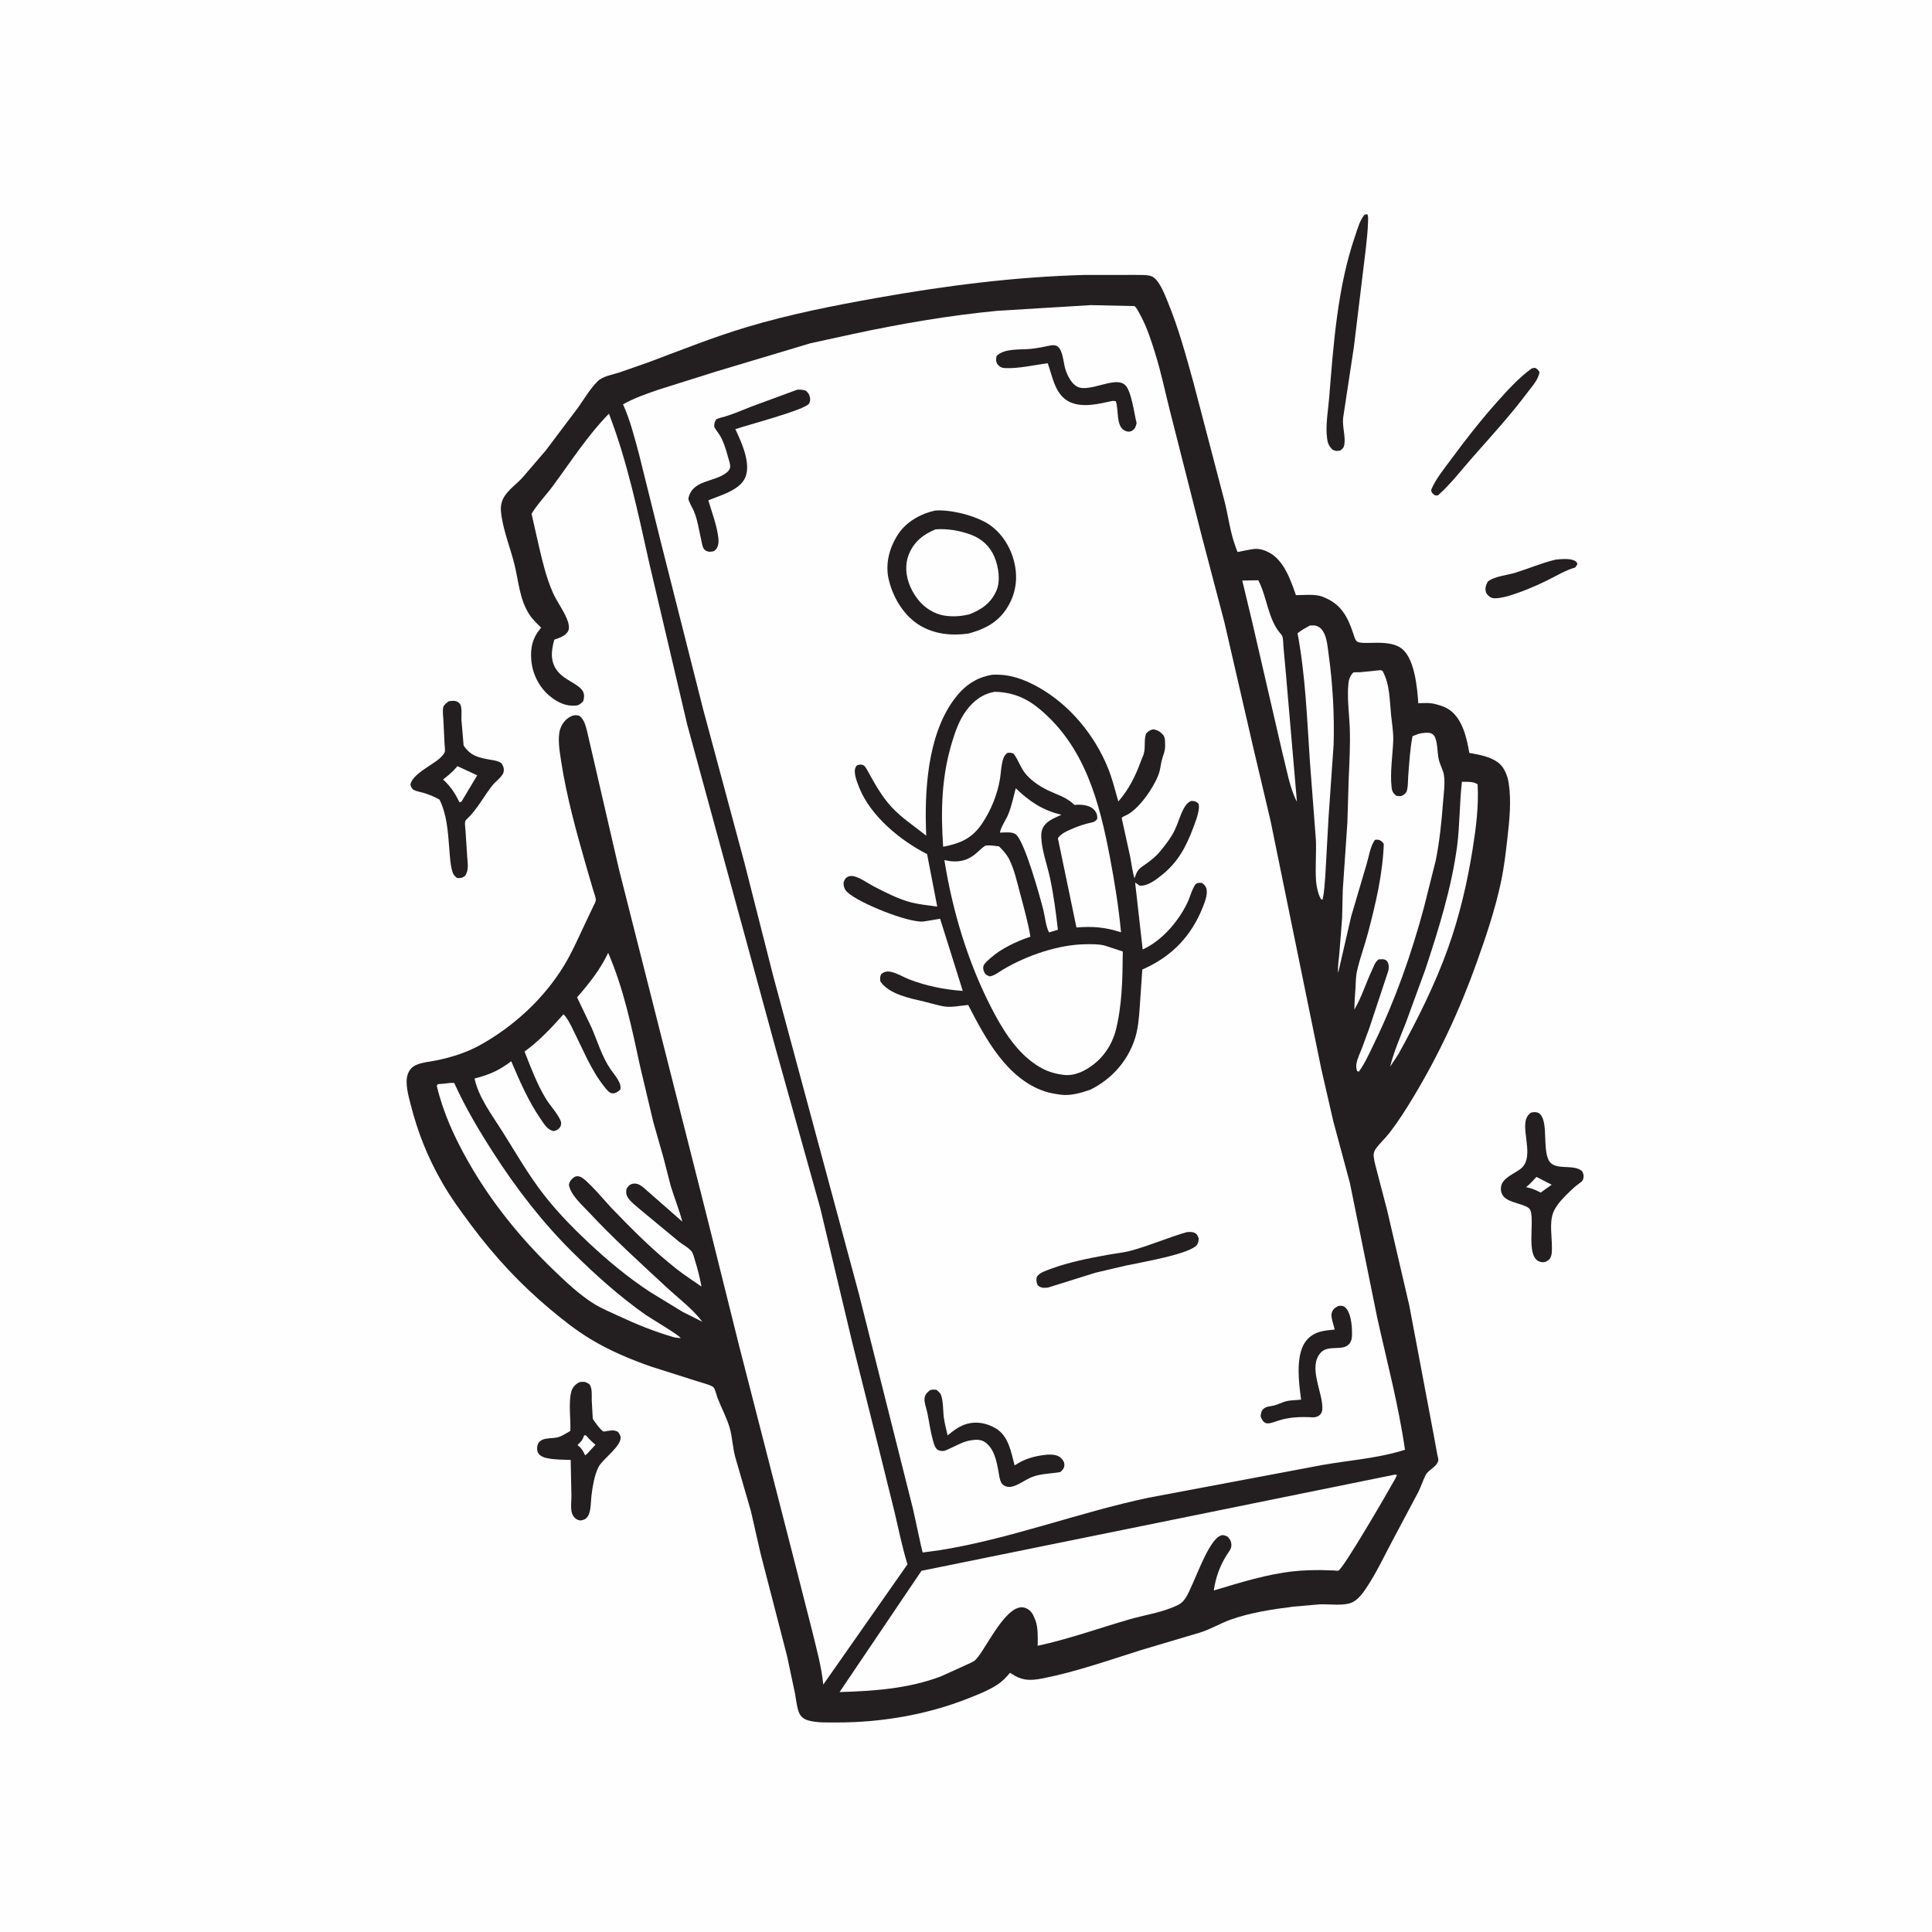
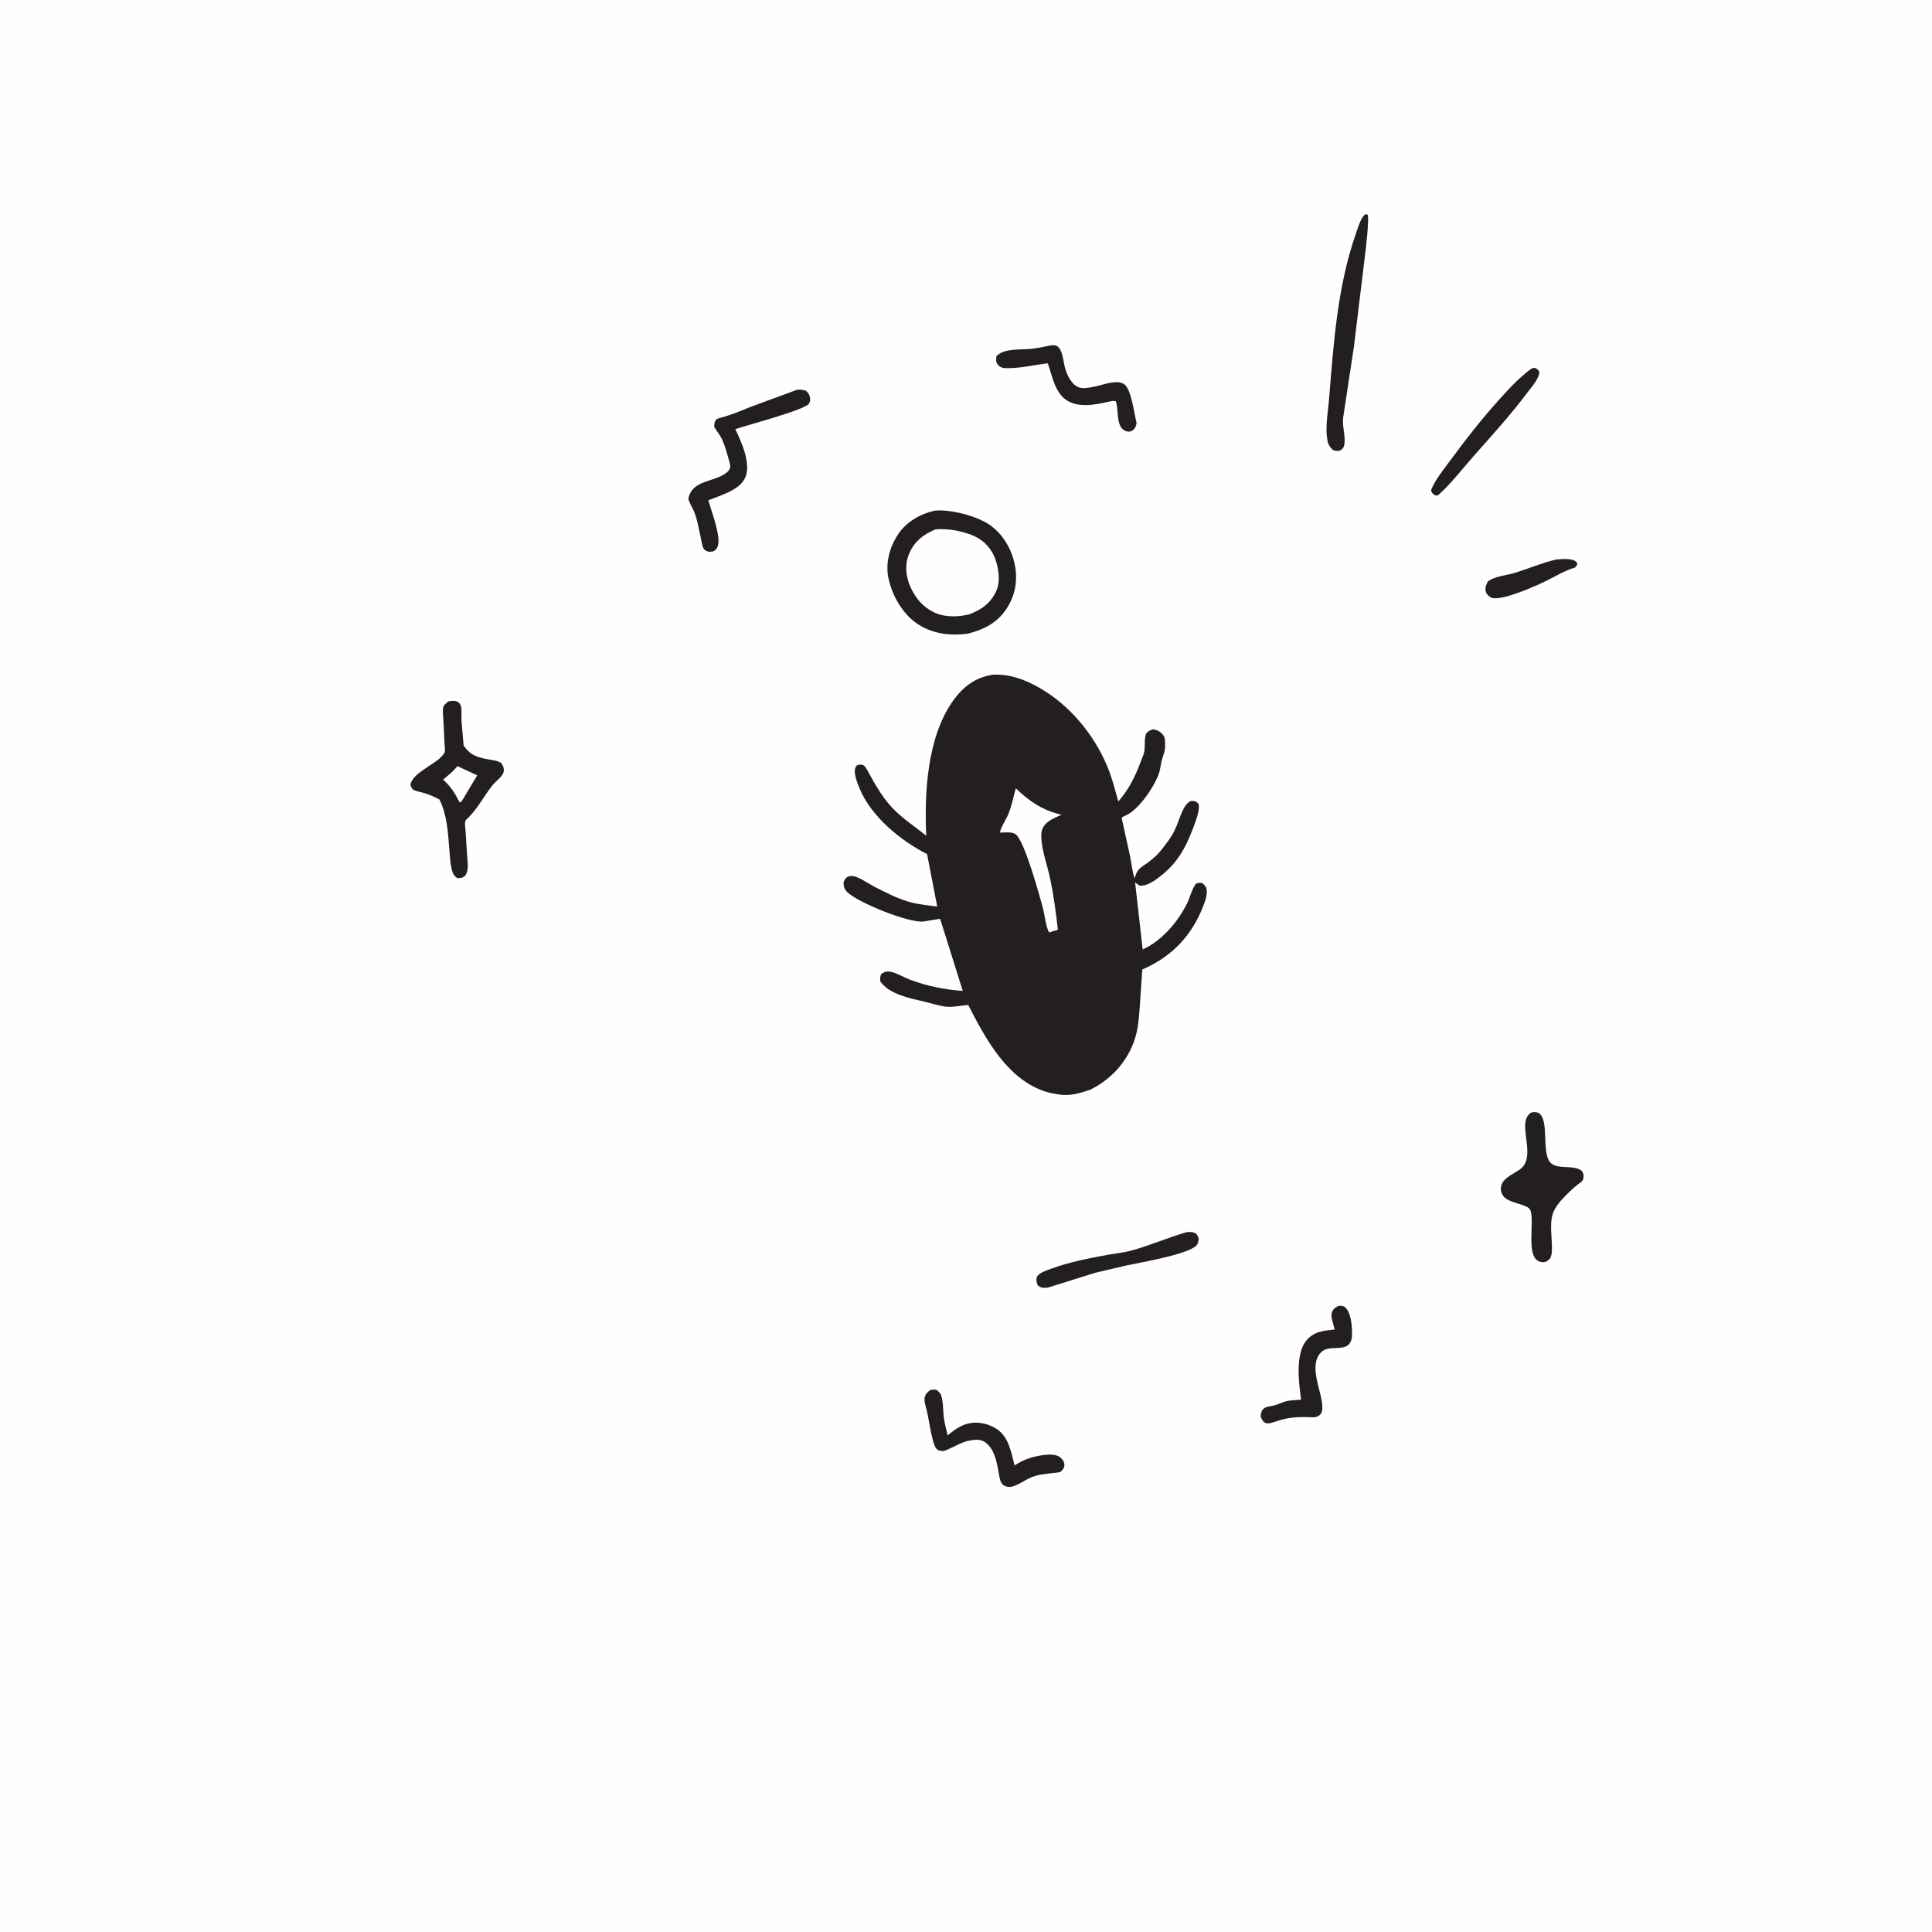
<svg xmlns="http://www.w3.org/2000/svg" version="1.1" style="display: block;" viewBox="0 0 2048 2048" width="1024" height="1024">
  <path transform="translate(0,0)" fill="rgb(254,254,254)" d="M -0 -0 L 2048 0 L 2048 2048 L -0 2048 L -0 -0 z" />
  <path transform="translate(0,0)" fill="rgb(35,31,32)" d="M 1649.29 593.169 C 1655.11 592.678 1665.35 591.492 1670.25 595.041 C 1671.99 596.3 1671.6 596.531 1671.98 598.5 L 1669.65 601.631 C 1659.35 604.496 1649.66 610.547 1640.07 615.252 C 1626 622.149 1612.23 627.869 1597.16 632.286 C 1592.76 633.26 1585.94 635.015 1581.53 633.766 C 1579.26 633.12 1576.01 630.242 1575.25 627.964 C 1573.8 623.579 1575.17 620.441 1577.12 616.5 C 1584.1 610.801 1597.77 609.787 1606.5 607.058 C 1620.9 602.557 1634.52 596.63 1649.29 593.169 z" />
  <path transform="translate(0,0)" fill="rgb(35,31,32)" d="M 1623.75 390.5 L 1627 389.864 C 1629.77 391.062 1630.39 392.051 1631.93 394.5 C 1630.75 402.537 1623.96 409.63 1619.18 416.027 C 1601.35 439.902 1580.88 462.203 1561.19 484.552 C 1549.29 498.061 1537.92 512.958 1524.5 524.965 C 1523.15 525.406 1522.38 525.186 1521 524.997 C 1518.49 522.924 1517.63 522.795 1517.02 519.5 C 1521.44 508.222 1531.38 496.251 1538.52 486.502 C 1554.17 465.17 1570.65 444.263 1588.31 424.561 C 1599.03 412.604 1610.69 399.874 1623.75 390.5 z" />
  <path transform="translate(0,0)" fill="rgb(35,31,32)" d="M 1446.59 227.5 L 1449.4 227.091 C 1450.72 229.537 1450.2 233.229 1450.14 236.029 C 1449.93 244.939 1448.8 253.935 1447.91 262.807 L 1435.19 367.687 L 1423.77 442.995 C 1422.76 452.356 1426.57 462.732 1425.01 471.5 C 1424.43 474.694 1423.11 475.725 1420.65 477.602 C 1417.18 478.219 1415.67 478.29 1412.5 476.679 C 1409.14 473.19 1407.55 470.453 1406.91 465.582 L 1406.72 464 L 1406.27 459.411 C 1405.66 447.122 1407.98 433.809 1408.98 421.5 C 1413.66 363.943 1417.78 304.02 1436.83 249.086 C 1439.22 242.193 1441.62 232.944 1446.59 227.5 z" />
-   <path transform="translate(0,0)" fill="rgb(35,31,32)" d="M 613.482 1465.5 C 614.687 1465.12 615.105 1464.93 616.5 1464.83 C 620.225 1464.54 622.082 1465.38 624.984 1467.5 C 628.018 1472.25 627.154 1478.58 627.264 1484.09 L 628.373 1504.03 C 629.927 1506.63 637.116 1516.61 639.722 1517.49 C 640.199 1517.65 643.234 1516.99 643.815 1516.91 C 648.722 1516.25 650.619 1515.61 655.139 1517.83 C 656.138 1519.3 657.246 1520.76 657.687 1522.51 C 660.157 1532.32 638.421 1546.64 634.165 1555.63 C 630.017 1564.4 628.194 1575.58 627.006 1585.16 C 626.273 1591.06 626.565 1602.08 623.269 1607.1 C 620.956 1610.62 619.336 1610.9 615.5 1611.8 C 612.991 1611.36 611.283 1610.86 609.419 1609.12 C 607.612 1607.43 606.565 1605.2 605.986 1602.83 C 604.771 1597.85 605.777 1590.97 605.736 1585.72 L 604.943 1547.58 C 596.647 1547.29 587.634 1547.4 579.489 1545.63 C 576.075 1544.88 572.232 1543.36 570.5 1540.2 C 569.137 1537.71 569.121 1534.75 569.813 1532.09 C 572.154 1523.09 584.063 1525.39 591.14 1523.62 C 595.642 1522.5 600.53 1519.11 604.576 1516.82 C 605.13 1504.07 602.533 1488.08 605.411 1475.86 C 606.542 1471.06 609.356 1467.96 613.482 1465.5 z" />
  <path transform="translate(0,0)" fill="rgb(254,254,254)" d="M 619.272 1521.5 L 621.219 1521.53 C 624.216 1525.36 627.528 1528.35 631.19 1531.5 L 622.5 1540.97 L 620.209 1542.74 C 618.527 1538.88 616.901 1535.72 613.578 1533.03 L 612.263 1532 L 613 1530.94 C 616.123 1527.92 617.102 1527.07 618.789 1522.78 L 619.272 1521.5 z" />
  <path transform="translate(0,0)" fill="rgb(35,31,32)" d="M 1622.83 1179.5 C 1624.05 1179.19 1624.67 1178.99 1626.01 1178.91 C 1628.94 1178.73 1631.41 1179.47 1633.27 1181.8 C 1640.91 1191.37 1635.36 1217.31 1641.59 1229.7 C 1647.75 1241.94 1667.77 1233.12 1677.07 1241.5 C 1678.36 1244 1679 1245.61 1678.58 1248.46 C 1678.18 1251.24 1676.98 1252.41 1674.79 1253.92 C 1669.31 1257.71 1664.12 1262.9 1659.4 1267.63 C 1654.5 1272.54 1648.68 1279.28 1646.3 1285.88 C 1642.44 1296.58 1645.11 1310.74 1645.09 1321.9 C 1645.09 1326.5 1645.29 1330.43 1642.8 1334.5 C 1640.32 1336.73 1638.45 1338.2 1634.94 1337.95 C 1615.49 1336.57 1627.67 1294.52 1622.06 1282.5 C 1619.13 1276.22 1599.81 1275.76 1593.78 1268.15 C 1591.33 1265.04 1590.5 1261.41 1591.25 1257.54 C 1593.05 1248.31 1605.47 1244.15 1612.03 1238.93 C 1625.74 1228.02 1614.65 1203.79 1617.12 1188.9 C 1617.78 1184.9 1619.58 1181.85 1622.83 1179.5 z" />
-   <path transform="translate(0,0)" fill="rgb(254,254,254)" d="M 1628.69 1247.59 L 1644.85 1255.86 L 1633.22 1264.17 C 1628.43 1261.78 1624.17 1259.73 1618.88 1258.7 L 1617.69 1258.48 C 1621.78 1255.15 1625.19 1251.5 1628.69 1247.59 z" />
  <path transform="translate(0,0)" fill="rgb(35,31,32)" d="M 475.388 743.5 C 478.925 742.795 482.799 742.268 485.915 744.539 C 487.647 745.802 488.437 747.411 488.826 749.5 C 489.596 753.629 488.956 758.7 489.142 762.941 L 491.443 790.224 C 498.882 801.548 507.916 803.302 520.5 805.463 C 524.326 806.12 528.322 806.668 531.5 809.007 C 533.048 811.511 534.18 813.378 534.084 816.408 C 534.027 818.205 533.51 819.85 532.5 821.329 C 529.549 825.647 524.966 828.737 521.717 832.858 C 513.084 843.807 506.081 857.369 496.14 867.072 C 494.747 868.431 493.425 869.227 493.046 871.267 C 492.576 873.8 493.315 877.852 493.46 880.539 L 495.229 907.763 C 495.669 914.827 497.299 922.435 492.931 928.5 C 489.933 930.783 488.258 930.997 484.5 930.712 C 482.294 928.895 480.657 927.392 479.759 924.602 C 477.274 916.888 476.862 907.053 476.205 898.945 C 474.79 881.468 473.766 863.536 465.874 847.575 C 459.585 844.06 452.127 841.01 445.078 839.501 C 442.499 838.949 440.419 838.186 437.994 837.136 C 436.213 835.159 435.583 834.12 435.074 831.5 C 437.326 820.532 457.71 811.345 465.994 803.994 C 467.717 802.465 470.782 799.332 471.438 797.221 C 472.025 795.333 471.301 790.65 471.245 788.545 L 470.024 763.549 C 469.803 759.415 469.041 754.073 469.779 750 C 470.265 747.324 473.406 745.177 475.388 743.5 z" />
  <path transform="translate(0,0)" fill="rgb(254,254,254)" d="M 484.89 812.166 L 505.883 821.873 L 489.352 849.5 C 488.344 850.302 489.024 849.863 487.139 850.5 C 481.999 840.305 478.058 834.146 469.703 826.29 C 474.852 822.26 479.635 818.351 483.888 813.356 L 484.89 812.166 z" />
-   <path transform="translate(0,0)" fill="rgb(35,31,32)" d="M 1149.71 291.466 L 1203.72 291.441 C 1208.81 291.599 1216.36 291.022 1221 293.003 C 1228.56 296.229 1234.45 311.648 1237.5 319.058 C 1249.18 347.415 1256.8 375.535 1264.97 405 L 1298.34 532.456 C 1302.05 547.541 1304.1 563.991 1309.39 578.546 C 1309.68 579.345 1311.57 584.938 1311.98 585.195 C 1311.99 585.204 1326.18 582.113 1329.68 581.888 C 1335.13 581.538 1339.69 582.881 1344.52 585.298 C 1361.02 593.555 1368.04 614.618 1373.75 630.892 C 1382.11 630.892 1393.83 629.492 1401.64 632.429 L 1403 632.985 C 1421.44 640.261 1428.42 653.378 1434.43 671.296 C 1435.24 673.718 1436.24 678.028 1438.22 679.771 C 1444.05 684.886 1473.25 676.006 1487.08 688.545 C 1499.74 700.023 1502.33 729.144 1503.48 745.535 C 1509.78 745.231 1515.49 744.782 1521.68 746.405 L 1523.5 746.909 C 1528.17 748.168 1532.48 749.673 1536.5 752.457 C 1550.33 762.039 1554.91 782.615 1557.53 798.101 C 1567.67 799.966 1579.52 801.934 1587.93 808.198 C 1594.64 813.188 1598.05 822.242 1599.29 830.224 C 1602.23 849.07 1600.07 869.655 1597.93 888.514 C 1596.16 904.138 1594.36 919.596 1591.08 935 C 1584.89 964.082 1575.41 992.166 1565.44 1020.11 C 1547.45 1070.56 1525.37 1117.94 1497.7 1163.84 C 1490.17 1176.33 1481.89 1189.26 1472.97 1200.81 C 1468.35 1206.79 1462.58 1211.84 1458.22 1218.03 C 1456.58 1220.36 1455.87 1223.16 1456.17 1226 C 1456.78 1231.74 1458.75 1237.81 1460.11 1243.45 L 1470.48 1283.12 L 1493.92 1384 L 1519.35 1518.71 L 1523.59 1541.85 C 1523.82 1543.2 1524.94 1547.17 1524.67 1548.21 C 1522.81 1555.48 1514.14 1557.86 1511.22 1563.67 C 1508.44 1569.19 1506.49 1575.36 1503.78 1581 L 1476.22 1632.83 C 1467.22 1649.75 1459.05 1667.29 1448.38 1683.25 C 1444.68 1688.79 1440.06 1695.17 1434 1698.28 C 1425.15 1702.83 1409.17 1700.26 1398.92 1700.67 L 1371 1703.1 C 1349.38 1705.78 1324.85 1709.53 1304.36 1716.93 C 1293.57 1720.83 1283.52 1726.91 1272.64 1730.39 L 1209.64 1749.13 C 1175.72 1759.8 1140.79 1772.15 1105.89 1779.05 C 1091.33 1781.93 1083.14 1781.69 1070.64 1773.23 C 1066.57 1778.19 1062.36 1782.52 1056.91 1786.03 C 1047.41 1792.14 1036.36 1796.41 1025.87 1800.55 C 982.221 1817.8 933.656 1825.99 886.755 1825.9 C 877.657 1825.88 866.286 1826.26 857.533 1823.94 C 852.625 1822.64 848.895 1820.19 846.955 1815.35 C 844.484 1809.19 843.89 1801.14 842.612 1794.59 L 834.35 1755.59 L 806.259 1646.92 L 796.072 1602.17 L 779.474 1544.86 C 776.632 1534.77 776.444 1524.01 773.596 1513.93 C 770.558 1503.18 764.926 1492.92 760.856 1482.51 C 759.78 1479.76 758.039 1472.32 756.388 1470.67 C 753.925 1468.22 743.916 1465.72 740.356 1464.58 L 689.586 1448.46 C 667.156 1440.47 646.026 1431.7 625.614 1419.27 C 610.693 1410.19 596.957 1399.38 583.572 1388.19 C 551.378 1361.29 524.078 1331.82 499.062 1298.19 C 488.322 1283.75 477.836 1269.45 468.853 1253.81 C 453.427 1226.97 442.857 1200.55 435.252 1170.63 C 432.929 1161.48 429.291 1148.63 432.013 1139.5 C 433.252 1135.34 435.903 1131.62 439.784 1129.58 C 446.643 1125.97 456.985 1125.32 464.619 1123.65 C 479.858 1120.34 494.885 1115.56 508.572 1108 C 544.296 1088.29 576.637 1058.56 597.931 1023.5 C 606.406 1009.55 612.806 994.72 619.769 980.004 L 628.91 960.734 C 629.733 958.98 631.729 955.781 631.612 953.813 C 631.425 950.667 629.638 946.468 628.752 943.408 L 621.5 918.534 C 611.058 882.168 600.577 844.414 594.834 807 C 593.316 797.11 590.727 782.173 593.876 772.742 C 595.701 767.277 599.61 762.144 604.854 759.574 C 608.234 757.918 611.019 757.681 614.5 758.982 C 619.633 763.488 620.822 769.421 622.47 775.762 L 656.233 921.894 L 750.219 1293.07 L 783.482 1426.55 L 838.904 1642.41 L 861.231 1730 C 865.716 1748.59 870.78 1766.62 872.715 1785.72 L 961.976 1658.22 C 956.369 1640.26 952.592 1621.25 948.271 1602.93 L 932.263 1538.26 L 903.593 1423.77 L 869.516 1280.66 L 822.084 1111 L 728.573 768.5 L 688.392 597.59 C 676.459 544.236 665.19 489.643 645.487 438.531 C 622.702 461.826 605.203 489.29 585.879 515.392 C 578.651 525.155 569.686 534.285 563.463 544.657 L 571.67 580.784 C 575.52 596.952 579.229 612.731 585.979 628 C 590.324 637.828 597.099 646.43 601.06 656.323 C 602.456 659.809 604.176 665.462 602.249 669 C 599.368 674.289 592.826 676.201 587.56 678.079 C 583.68 691.773 582.985 704.781 594.651 715.278 C 598.752 718.967 603.895 721.656 608.534 724.602 C 611.946 726.77 616.49 729.638 618.235 733.461 C 619.672 736.608 619.244 740.367 618.099 743.5 C 615.659 745.996 613.613 747.728 610 747.981 C 599.536 748.716 590.965 744.508 583 738.014 C 571.539 728.67 564.356 714.345 563.173 699.6 C 562.165 687.042 564.345 676.519 572.547 666.684 L 573.671 665.348 C 569.134 660.916 564.392 656.516 560.959 651.136 C 550.462 634.689 549.725 615.362 545.01 597 C 541.043 581.553 535.112 566.405 532.253 550.716 C 531.281 545.38 530.213 538.9 531.573 533.608 L 531.889 532.5 C 534.951 521.566 546.572 514.353 553.942 506.151 L 578.485 477.565 L 612.629 432.242 C 619.206 423.01 625.532 412.045 633.577 404.116 C 639.033 398.738 649.492 397.117 656.592 394.812 L 687.155 384.134 C 722 371.125 756.374 357.263 792.065 346.606 C 837.474 333.047 883.562 323.966 930.171 315.682 C 1003.06 302.727 1075.68 293.462 1149.71 291.466 z" />
  <path transform="translate(0,0)" fill="rgb(254,254,254)" d="M 1316.86 615.394 L 1333.84 615.114 C 1343 632.474 1344 655.544 1356.74 670.908 C 1357.62 671.966 1358.86 673.102 1359.32 674.435 C 1360.4 677.544 1360.24 682.685 1360.53 686.042 L 1362.7 709.462 L 1374.81 849.979 C 1367.03 835.127 1363.93 815.334 1359.65 799.138 L 1327.43 659.523 L 1316.86 615.394 z" />
  <path transform="translate(0,0)" fill="rgb(254,254,254)" d="M 1549.71 828.766 C 1554.9 828.81 1562.23 828.205 1566.34 831.5 C 1567.58 854.793 1564.72 877.079 1561.07 900 C 1555.4 935.588 1547.15 971.004 1535 1005 C 1521.22 1043.6 1502.19 1081.65 1482.34 1117.46 L 1473.58 1130.72 C 1477.65 1114.58 1484.24 1099.46 1490.32 1084.02 L 1510.94 1027.58 C 1524.76 985.893 1538.71 941.156 1544.52 897.557 C 1547.56 874.755 1547.03 851.654 1549.71 828.766 z" />
  <path transform="translate(0,0)" fill="rgb(254,254,254)" d="M 1388.51 663.082 L 1393 662.99 C 1397.33 663.442 1400.16 665.618 1402.51 669.27 C 1406.77 675.867 1407.44 686.82 1408.5 694.422 C 1412.76 724.914 1414.59 758.199 1413.71 789 L 1408.36 865.888 L 1404.88 928.378 C 1404.15 936.641 1403.94 945.447 1401.97 953.5 L 1400.68 953.495 C 1397.55 949.765 1395.39 938.798 1395.07 933.918 C 1394.1 919.485 1395.49 904.795 1394.9 890.322 L 1388.56 807.413 C 1385.46 761.805 1383.91 716.29 1375.45 671.219 C 1379.6 668.012 1383.92 665.573 1388.51 663.082 z" />
  <path transform="translate(0,0)" fill="rgb(254,254,254)" d="M 471.386 1148.64 C 474.69 1148.26 478.197 1147.61 481.5 1148.02 C 493.269 1173.98 507.419 1197.84 522.816 1221.78 C 547.374 1259.95 574.541 1295.25 606.788 1327.27 C 630.346 1350.67 657.351 1374.88 684.607 1393.91 C 690.03 1397.7 720.296 1415.41 721.563 1418.5 L 714.794 1417.68 C 694.337 1411.8 674.833 1403.9 655.559 1394.91 C 646.941 1390.89 637.625 1387.04 629.548 1382.03 C 614.328 1372.59 599.742 1358.76 586.815 1346.32 C 551.496 1312.3 520.266 1273.68 496.123 1230.98 C 481.476 1205.07 470 1180.04 462.992 1151 L 464.07 1149.27 L 471.386 1148.64 z" />
  <path transform="translate(0,0)" fill="rgb(254,254,254)" d="M 1462.35 710.5 C 1463.78 710.358 1464.2 710.568 1465.5 711.078 C 1473.46 725.749 1472.96 741.751 1474.61 757.927 C 1475.52 766.942 1477.2 776.179 1476.87 785.242 C 1476.26 801.435 1473.31 818.935 1475.2 835.037 C 1475.66 838.967 1477.05 841.071 1480.11 843.5 C 1482.55 843.926 1484.71 844.459 1487 843.097 C 1488.3 842.323 1490.17 840.841 1490.85 839.434 C 1492.68 835.703 1492.43 826.732 1492.79 822.32 C 1493.94 808.244 1494.65 794.297 1497.31 780.394 L 1503.9 777.868 C 1507.17 776.956 1514.85 775.941 1517.85 777.756 C 1519.42 778.704 1520.68 780.179 1521.36 781.883 C 1523.99 788.459 1523.54 797.975 1525.16 805.088 C 1526.45 810.768 1529.87 816.34 1530.69 821.97 C 1531.99 830.883 1530.3 842.131 1529.62 851.168 C 1528.08 871.554 1525.98 891.94 1521.98 912 L 1509.47 961.813 C 1496.35 1010.76 1479.53 1058.7 1457.46 1104.33 C 1452.42 1114.76 1447.27 1126.52 1440.5 1135.94 L 1438.68 1135.5 C 1437.5 1132.67 1437.43 1129.99 1438.01 1127 C 1439.04 1121.62 1441.78 1116.11 1443.77 1111.01 L 1451.46 1090.05 L 1470.98 1031.22 L 1471.76 1028.69 C 1472.46 1025.53 1472.36 1020.92 1469.9 1018.5 C 1467.5 1016.14 1464.59 1016.94 1461.5 1016.98 C 1457.62 1019.46 1456 1024.93 1454.06 1029.11 C 1447.8 1042.56 1443.18 1057.46 1435.71 1070.21 C 1435.64 1062.8 1436.4 1055.29 1436.83 1047.89 C 1437.19 1041.82 1437.16 1035.03 1438.53 1029.09 C 1441.64 1015.5 1446.68 1002.06 1450.24 988.517 C 1458.29 957.941 1465.81 926.209 1466.87 894.5 C 1466.12 893.571 1465.29 892.388 1464.31 891.672 C 1461.91 889.925 1460.3 889.894 1457.5 890.311 C 1452.65 896.723 1451.02 908.164 1448.68 915.934 L 1432.3 971.416 L 1418.52 1031.25 C 1417.82 1024.61 1419.14 1018.02 1419.69 1011.42 L 1422.68 973.5 L 1423.41 943.09 L 1428.27 872.207 L 1429.72 824.5 C 1430.49 807.197 1431.43 789.365 1430.83 772.079 C 1430.27 756.333 1427.74 739.611 1429.46 723.933 C 1429.81 720.771 1430.79 717.592 1432.71 715.023 C 1433 714.64 1434.25 713.111 1434.5 712.98 C 1435.67 712.364 1440.1 712.691 1441.76 712.599 L 1462.35 710.5 z" />
  <path transform="translate(0,0)" fill="rgb(254,254,254)" d="M 644.688 1010.07 C 661.42 1048.69 669.767 1089.89 678.635 1130.8 L 692.511 1189.32 L 703.249 1227.02 L 710.949 1257 C 714.848 1269.76 719.859 1281.98 723.247 1294.93 L 681.801 1258.59 C 678.417 1255.93 675.001 1253.89 670.5 1254.89 C 667.171 1255.62 666.078 1257.49 664.173 1260 C 663.473 1263.82 663.665 1266.62 665.883 1269.93 C 669.125 1274.76 674.969 1278.85 679.346 1282.75 L 719.942 1316.37 C 723.506 1319.08 731.613 1323.67 733.708 1327.43 C 735.172 1330.05 736.004 1333.99 736.921 1336.87 C 739.759 1345.78 741.849 1354.65 743.612 1363.82 C 734.983 1357.75 725.937 1352.03 717.641 1345.52 C 692.745 1326 669.867 1303.11 648.008 1280.31 C 641.907 1273.94 621.451 1249.11 614.453 1247.2 C 612.361 1246.63 610.318 1246.69 608.5 1247.93 C 605.604 1249.91 603.659 1252.6 603.045 1256 C 604.927 1266.8 616.903 1277.17 624.126 1284.92 C 650.241 1312.95 678.264 1338.27 706.295 1364.31 C 719.05 1376.16 734.025 1387.29 744.541 1401.12 L 723.415 1390.51 L 689.5 1369.8 C 665.885 1354.41 644.498 1336.54 623.957 1317.3 C 604.714 1299.27 586.204 1280.07 570.663 1258.71 C 556.951 1239.87 545.091 1219.33 532.68 1199.61 C 521.842 1182.4 507.215 1163.24 503.049 1143.24 C 518.451 1139.42 529.285 1134.63 541.917 1124.97 C 550.931 1145.99 559.98 1167.09 573.001 1186 C 576.707 1191.38 580.111 1197.76 587 1199.02 C 589.949 1198.4 592.696 1196.93 594.082 1194.08 C 595.207 1191.77 595.032 1189.54 593.974 1187.3 C 590.07 1179.01 582.888 1171.84 578.164 1163.9 C 568.965 1148.44 562.575 1131.37 556.049 1114.67 C 571.187 1103.8 584.952 1089.13 597.303 1075.23 C 600.873 1078.3 603.634 1084.2 605.874 1088.31 L 622.393 1122.43 C 627.565 1132.77 633.916 1143.77 641.24 1152.75 C 643.461 1155.48 646.116 1159.21 650 1158.99 C 653.168 1158.81 655.232 1157.02 657.5 1155.05 C 659.562 1148.22 650.946 1138.88 647.251 1133.49 C 638.08 1120.11 633.582 1104.36 627.188 1089.58 L 611.734 1057.24 C 624.735 1042.22 636.025 1028.19 644.688 1010.07 z" />
  <path transform="translate(0,0)" fill="rgb(254,254,254)" d="M 1476.87 1563.5 C 1478.71 1563.03 1478.95 1563.04 1480.93 1563.5 L 1479.05 1567.44 C 1472.78 1578.9 1424.1 1662.88 1418.72 1664.98 C 1417.98 1665.27 1415.42 1664.81 1414.47 1664.77 L 1400.5 1664.35 C 1391.09 1664.33 1381.37 1664.58 1372.01 1665.56 C 1342.89 1668.6 1314.64 1677.65 1286.69 1685.95 C 1288.55 1672.49 1293.33 1659.14 1300.8 1647.74 C 1302.72 1644.81 1305.39 1641.66 1305.32 1638 C 1305.24 1633.85 1303.93 1631.63 1301.12 1628.76 C 1299.04 1628.02 1297.21 1626.9 1295.01 1627.43 C 1280.68 1630.86 1265.65 1680.25 1256.94 1693.65 C 1254.41 1697.54 1252.35 1699.61 1248.11 1701.65 C 1232.14 1709.36 1213.88 1711.77 1196.99 1716.67 C 1164.77 1726.02 1132.73 1737.54 1099.95 1744.6 C 1100.12 1736.33 1100.53 1725.46 1097.64 1717.74 L 1097.14 1716.5 C 1095.15 1711.37 1093.17 1707.36 1087.94 1704.9 C 1068.02 1695.54 1045.02 1748.87 1034.11 1759.49 C 1031.56 1761.98 1026.47 1763.69 1023.22 1765.31 L 997.401 1777.03 C 962.726 1790.12 926.572 1792.57 889.973 1793.66 L 976.8 1665.13 L 1476.87 1563.5 z" />
  <path transform="translate(0,0)" fill="rgb(254,254,254)" d="M 1156.29 323.436 L 1202.69 324.461 C 1205.47 327.096 1207.47 331.487 1209.28 334.857 C 1215.87 347.092 1220.3 361.041 1224.44 374.26 C 1230.96 395.076 1235.28 416.343 1240.67 437.448 L 1273.4 566.348 L 1297.89 659.52 L 1328.98 794.5 L 1346.7 869.483 L 1400.64 1133.28 L 1413.41 1188.83 L 1430.99 1254.19 L 1459.95 1397 C 1470.3 1443.59 1482.5 1489.43 1489.33 1536.78 C 1461.55 1545.79 1430.3 1547.93 1401.5 1552.99 L 1217.47 1587.64 C 1142.54 1603.44 1069.94 1631.73 994.316 1643.56 L 978.115 1645.69 C 977.414 1644.9 969.049 1604.46 967.691 1599.03 L 910.346 1371.12 L 819.551 1034.24 L 789.069 914.363 L 745.132 751 L 701.494 578.511 L 677.532 482.035 C 672.585 463.794 668.251 445.936 660.441 428.625 C 672.085 422.033 685.126 417.526 697.743 413.148 L 759.559 393.686 L 859.054 363.892 L 902.949 354.312 C 953.954 343.321 1005.17 334.492 1057.13 329.481 L 1156.29 323.436 z" />
  <path transform="translate(0,0)" fill="rgb(35,31,32)" d="M 1258.14 1306.1 C 1260.81 1305.94 1263.46 1305.67 1266.01 1306.72 C 1269.13 1308.01 1269.62 1310.17 1270.73 1313 C 1270.51 1315.27 1270.27 1317.24 1269.05 1319.24 C 1262.94 1329.22 1207.67 1338.49 1194.34 1341.37 L 1161.02 1349.19 L 1110.8 1364.92 C 1106.02 1365.22 1103.78 1365.57 1100.05 1362.5 C 1098.45 1358.46 1098.31 1357.76 1099.07 1353.5 C 1102.11 1348.82 1109.2 1346.81 1114.27 1344.92 C 1132.78 1338.01 1154.33 1333.77 1173.73 1330.25 C 1182.32 1328.69 1191.16 1327.88 1199.58 1325.57 C 1219.47 1320.1 1238.35 1311.75 1258.14 1306.1 z" />
  <path transform="translate(0,0)" fill="rgb(35,31,32)" d="M 1418.38 1384.5 C 1420.87 1383.89 1423.68 1383.98 1425.77 1385.72 C 1431.69 1390.64 1433.11 1403.95 1433.16 1411.24 C 1433.19 1416.04 1433.54 1420.79 1430.19 1424.66 C 1423.22 1432.72 1408.02 1425.04 1399.96 1433.95 C 1386.51 1448.83 1401.78 1475.27 1401.76 1492 C 1401.76 1495.31 1401.27 1498.26 1398.5 1500.36 C 1396.32 1502.02 1393.62 1502.56 1390.95 1502.41 C 1379.14 1501.77 1366.91 1502.1 1355.53 1505.78 L 1353.77 1506.38 C 1350.73 1507.38 1345.3 1509.51 1342.29 1508.67 C 1338.9 1507.73 1337.5 1504.41 1336.3 1501.5 C 1336.57 1498.86 1336.89 1495.9 1338.87 1493.89 C 1342.23 1490.49 1346.55 1490.98 1350.87 1489.8 C 1355 1488.67 1358.82 1486.65 1362.93 1485.5 C 1367.71 1484.17 1374.18 1484.28 1379.22 1483.7 L 1377.9 1473.27 C 1376.12 1457.85 1374.5 1433.23 1384.94 1420.83 C 1392.96 1411.3 1403.34 1410.47 1414.84 1409.4 C 1413.87 1405.01 1410.61 1396.36 1411.58 1392.24 C 1412.53 1388.21 1414.9 1386.35 1418.38 1384.5 z" />
  <path transform="translate(0,0)" fill="rgb(35,31,32)" d="M 1113.11 366.286 C 1115.39 365.672 1118.6 365.757 1120.61 366.935 C 1126.6 370.444 1127.23 384.062 1129.08 390.5 C 1131.15 397.691 1136.22 408.342 1144.01 410.72 C 1152.89 413.431 1168.59 406.993 1178 405.618 C 1182.77 404.921 1187.3 404.505 1191.56 407.213 C 1199.34 412.151 1202.36 439.331 1204.86 448.5 C 1204.17 451.621 1203.34 454.432 1200.5 456.28 C 1198.07 457.86 1196.22 457.921 1193.5 456.982 C 1182.29 453.121 1186.28 433.767 1182.72 425.239 L 1179.5 424.947 C 1165.3 427.965 1148.18 432.561 1134.34 426.305 C 1118.45 419.117 1115.96 399.869 1110.67 385.093 C 1096.06 386.841 1080.14 390.843 1065.47 390.206 C 1062.15 390.062 1059.73 389.008 1057.61 386.386 C 1055.41 383.67 1055.87 380.678 1056.32 377.5 C 1064.41 368.913 1082.15 370.937 1093.14 369.776 C 1099.86 369.067 1106.5 367.618 1113.11 366.286 z" />
  <path transform="translate(0,0)" fill="rgb(35,31,32)" d="M 986.259 1473.5 C 988.379 1472.92 990.321 1473.1 992.5 1473.15 C 994.332 1474.63 996.592 1476.35 997.472 1478.63 C 1000.03 1485.23 999.544 1495.82 1000.56 1503.06 C 1001.44 1509.3 1003.15 1515.42 1004.52 1521.57 C 1010.69 1516.52 1017.46 1511.34 1025.25 1509.27 C 1035.62 1506.5 1046.26 1508.66 1055.36 1514.03 C 1069.17 1522.18 1071.81 1539.16 1075.51 1553.38 L 1079.07 1551.24 C 1087.18 1546.39 1095.77 1543.92 1105.1 1542.57 C 1110.6 1541.77 1119.49 1541.05 1124 1544.95 C 1126.42 1547.04 1128.38 1549.67 1128.29 1553 C 1128.2 1556.51 1126.44 1558.01 1124.22 1560.32 L 1120.88 1560.95 C 1111.96 1562.19 1102.99 1562.37 1094.46 1565.52 C 1087.14 1568.21 1078.89 1575 1071.58 1576.1 C 1067.89 1576.65 1063.45 1575.27 1061.5 1571.86 C 1059.55 1568.45 1059.01 1563.23 1058.32 1559.34 C 1056.41 1548.65 1053.93 1536.25 1044.84 1529.24 C 1040.51 1525.9 1035.25 1525.84 1030.08 1526.65 L 1028.5 1526.92 C 1021.05 1528.1 1014.14 1532.24 1007.29 1535.29 C 1005.02 1536.3 1001.88 1538.1 999.353 1538.13 C 997.045 1538.16 994.477 1537.65 992.845 1535.86 C 990.7 1533.52 989.755 1529.76 988.915 1526.75 C 986.281 1517.31 985.007 1507.48 983.061 1497.88 C 982.171 1493.49 979.299 1485.88 980.158 1481.56 C 980.897 1477.85 983.249 1475.47 986.259 1473.5 z" />
  <path transform="translate(0,0)" fill="rgb(35,31,32)" d="M 844.999 413.127 C 848.633 412.88 851.021 413.146 854.5 414.254 C 855.855 415.701 857.138 416.989 857.887 418.86 C 859.031 421.717 859.303 425.185 857.552 427.902 C 853.287 434.52 790.834 450.967 779.473 454.92 L 780.295 456.627 C 786.529 469.849 795.859 491.167 790.299 505.508 C 784.813 519.659 763.53 525.02 750.847 530.391 C 754.619 542.995 760.232 557.822 761.576 570.812 C 761.965 574.57 761.536 579.578 758.817 582.5 C 756.472 585.02 754.65 584.741 751.5 584.864 C 749.153 584.332 747.253 583.695 745.918 581.5 C 744.327 578.884 743.815 574.242 743.116 571.268 C 740.814 561.467 739.418 551.013 735.527 541.719 C 734.407 539.043 729.264 530.48 729.757 528.228 C 734.148 508.153 757.027 511.688 770.5 500.766 C 772.331 499.281 773.874 497.259 774.01 494.838 C 774.18 491.79 772.717 487.946 771.902 485.017 C 769.531 476.493 766.604 465.85 761.205 458.779 C 759.659 456.754 758.396 454.699 757.11 452.5 C 757.168 448.67 757.204 447.955 759.252 444.5 C 761.009 443.71 762.612 443.066 764.491 442.608 C 775.556 439.911 785.776 435.145 796.364 431.062 L 844.999 413.127 z" />
  <path transform="translate(0,0)" fill="rgb(35,31,32)" d="M 991.129 541.229 C 1006.92 540.018 1029.12 545.534 1043.27 552.878 C 1058.48 560.769 1069.18 575.744 1074.06 591.943 C 1079.15 608.818 1077.99 625.9 1069.33 641.377 C 1059.56 658.807 1045.26 666.55 1026.36 671.644 C 1008.52 674.047 990.729 672.338 975 662.911 C 958.906 653.265 947.468 634.851 942.788 617 L 941.843 613.281 C 938.36 596.916 943.031 579.985 952.102 566.241 C 960.827 553.023 976.006 544.547 991.129 541.229 z" />
  <path transform="translate(0,0)" fill="rgb(254,254,254)" d="M 991.719 561.117 C 1004.49 560.204 1017.51 562.42 1029.5 566.92 C 1040.85 571.182 1049.51 579.2 1054.22 590.546 C 1058.42 600.68 1060.78 615.626 1056.33 625.898 C 1050.52 639.317 1040.42 646.301 1027.28 651.289 L 1023 652.153 C 1014.11 653.942 1002.2 653.823 993.656 650.613 C 980.175 645.551 970.626 634.854 964.954 621.903 C 960.173 610.987 958.94 598.762 963.474 587.533 C 968.846 574.227 978.77 566.439 991.719 561.117 z" />
  <path transform="translate(0,0)" fill="rgb(35,31,32)" d="M 1051.98 715.276 C 1069.84 714.29 1085.22 719.807 1100.67 728.455 C 1133.7 746.94 1160.03 778.783 1174.31 813.668 C 1179.05 825.241 1182.06 837.608 1185.46 849.618 C 1196.72 836.647 1203.42 823.101 1209.31 807.12 C 1210.58 803.676 1212.49 800.02 1213.04 796.389 C 1213.98 790.179 1212.7 783.434 1214.98 777.5 C 1217.9 774.674 1218.6 774.069 1222.5 773.063 C 1225.77 773.688 1228.5 774.666 1231 776.989 C 1235.51 781.184 1234.74 783.378 1235.05 789 C 1235.46 796.446 1232.91 800.016 1231.32 806.784 C 1230.24 811.369 1229.91 816.173 1228.26 820.628 C 1223.09 834.617 1207.18 858.365 1193.15 864.524 C 1191.14 865.403 1190.52 865.439 1189.02 867.099 L 1198.01 908.015 C 1199.54 915.666 1200.27 923.593 1202.61 931.039 C 1203.65 928.213 1204.67 924.873 1206.53 922.474 C 1208.75 919.613 1212.61 917.394 1215.56 915.226 C 1220.7 911.443 1225.58 907.632 1229.66 902.664 C 1235.03 896.114 1241.53 887.778 1245.19 880.11 C 1248.69 872.776 1250.83 864.716 1254.57 857.514 C 1256.38 854.038 1259.11 850.125 1263 848.967 C 1266.99 849.339 1267.37 849.162 1270.5 851.977 C 1270.81 853.549 1271.05 854.979 1270.89 856.589 C 1270.2 863.646 1267.13 871.473 1264.64 878.091 C 1257.21 897.815 1248.72 913.673 1232.07 927.202 C 1225.73 932.353 1216.41 939.688 1208 938.779 L 1203.27 935.5 L 1211.29 1006.46 C 1231.39 997.499 1249.06 976.852 1258.5 957.291 C 1261.67 950.711 1263.29 942.992 1267.5 937.051 C 1269.94 935.627 1271.28 935.784 1274 935.905 C 1275.85 937.263 1277.56 938.621 1278.46 940.836 C 1280.83 946.677 1277.5 955.299 1275.34 960.836 C 1263 992.42 1241.93 1014.25 1210.89 1027.72 L 1208.27 1066.23 C 1207.41 1078.21 1206.62 1090.49 1202.77 1101.95 C 1194.82 1125.6 1178.1 1144.01 1155.81 1155.13 C 1146.08 1158.56 1134.32 1161.92 1123.97 1160.38 C 1118.42 1159.55 1112.84 1158.72 1107.5 1156.93 C 1067.1 1143.31 1044.62 1100.77 1026.32 1065.33 C 1017.98 1065.95 1008.57 1068.27 1000.32 1066.79 C 993.538 1065.57 986.77 1063.4 980.045 1061.83 C 964.967 1058.31 942.72 1054.12 933.296 1040.5 C 932.73 1037.14 932.71 1035.6 934.172 1032.5 C 937.543 1030.03 940.098 1029.32 944.359 1030.17 C 950.763 1031.46 957.812 1035.89 964 1038.27 C 982.004 1045.2 1001.39 1049.05 1020.58 1050.4 L 996.56 973.943 L 978.566 976.903 C 962.375 978.125 910.645 957.28 898.424 945.958 C 895.132 942.908 894.221 939.853 894.168 935.5 C 894.981 933.504 895.605 931.517 897.426 930.183 C 899.753 928.478 902.799 928.269 905.506 928.937 C 912.186 930.588 920.496 936.666 926.75 939.875 C 939.027 946.174 952.353 953.089 965.753 956.549 C 974.732 958.866 984.33 959.733 993.498 961.006 L 982.749 905.375 C 954.709 891.191 923.177 865.359 911.043 835.435 C 908.815 829.94 904.227 818.935 906.993 813.386 C 907.827 811.713 908.149 811.265 910 810.813 C 915.096 809.569 916.952 812.055 919.227 816.176 C 926.758 829.811 934.49 844.114 945.169 855.587 C 955.813 867.022 969.626 876.111 981.835 885.838 C 979.841 839.737 982.84 781.048 1010.56 742.461 C 1021.09 727.812 1033.93 718.16 1051.98 715.276 z" />
  <path transform="translate(0,0)" fill="rgb(254,254,254)" d="M 1076.74 835.612 C 1091.37 849.638 1105.12 858.99 1125.16 863.649 C 1119.47 866.375 1112.11 869.116 1107.94 873.951 C 1104.42 878.03 1103.59 882.225 1103.79 887.514 C 1104.31 901.41 1110.12 916.966 1113.04 930.659 C 1116.94 948.942 1119.31 967.034 1121.4 985.577 L 1112.08 988.384 C 1108.71 982.756 1107.57 970.623 1105.81 963.844 C 1102.43 950.789 1086.09 891.21 1076.6 884.301 C 1072.71 881.47 1064.6 882.522 1060 882.614 C 1060.48 877.673 1066.65 868.485 1068.77 863.257 C 1072.38 854.367 1074.32 844.876 1076.74 835.612 z" />
-   <path transform="translate(0,0)" fill="rgb(254,254,254)" d="M 1054.69 733.341 C 1072.83 733.785 1087.49 739.623 1101.45 751.138 C 1150.1 791.24 1165.56 850.493 1176.77 909.886 C 1181.68 935.883 1185.88 961.938 1188.32 988.291 C 1171.49 982.801 1158.62 981.812 1141.08 983.154 L 1121.39 888.5 C 1125.48 882.834 1132.16 880.552 1138.33 877.8 C 1144.2 875.395 1149.79 873.475 1156 872.151 C 1158.29 871.662 1159.96 871.435 1161.73 869.743 C 1163.33 868.219 1163.2 867.803 1163.11 865.676 C 1162.97 862.475 1161.05 859.268 1158.61 857.262 C 1153.82 853.326 1146.08 852.69 1140.18 853.139 L 1139 853.243 L 1138.02 852.378 L 1136.5 851.088 C 1129.63 845.122 1121.37 842.596 1113.24 838.891 C 1103.88 834.626 1094.6 828.825 1087.78 821.015 C 1081.83 814.198 1079.81 805.941 1074.5 799.029 C 1071.83 797.749 1071 797.89 1068 798.067 C 1065.52 799.903 1064.4 801.532 1063.45 804.428 C 1061.19 811.306 1061.18 818.532 1060.02 825.625 C 1057.34 842.014 1050.44 859.095 1041.15 872.854 C 1030.27 888.964 1018.24 893.921 999.784 897.599 C 997.163 859.567 998.02 823.5 1009.2 786.713 C 1012.74 775.043 1016.89 763.293 1024.18 753.375 C 1031.85 742.958 1041.76 735.358 1054.69 733.341 z" />
-   <path transform="translate(0,0)" fill="rgb(254,254,254)" d="M 1044.38 896.5 C 1048.98 895.603 1054.29 896.686 1058.95 897.16 C 1063.28 901.442 1067.28 905.747 1070 911.285 C 1075.23 921.925 1078.07 934.753 1081.11 946.207 C 1085.25 961.755 1089.58 976.99 1092.29 992.883 C 1077.91 997.756 1061.23 1005.45 1049.87 1015.68 C 1047.73 1017.61 1044.25 1020.51 1042.92 1023 C 1041.67 1025.35 1042.28 1028.59 1043.5 1030.87 C 1044.9 1033.48 1046.85 1034.25 1049.5 1035.02 C 1054.65 1033.94 1059.19 1030.15 1063.68 1027.5 C 1088.41 1012.88 1122.03 1001.22 1150.87 1000.94 C 1157.65 1000.88 1164.63 1000.65 1171.23 1002.4 L 1190.2 1008.62 C 1189.95 1037.13 1189.59 1066.55 1182.23 1094.26 C 1178.11 1107.71 1170.53 1119.57 1159.38 1128.21 C 1150.29 1135.27 1138.97 1140.97 1127.2 1139.38 L 1125.5 1139.14 C 1113.56 1137.46 1104.68 1133.48 1095.06 1126.48 C 1075.29 1112.09 1061.83 1089.59 1050.83 1068.22 C 1025.91 1019.82 1009.59 965.416 1001.08 911.693 L 1002.49 912.014 C 1013.95 914.541 1024.02 913.146 1033.5 905.61 C 1037.26 902.62 1040.28 899.102 1044.38 896.5 z" />
</svg>